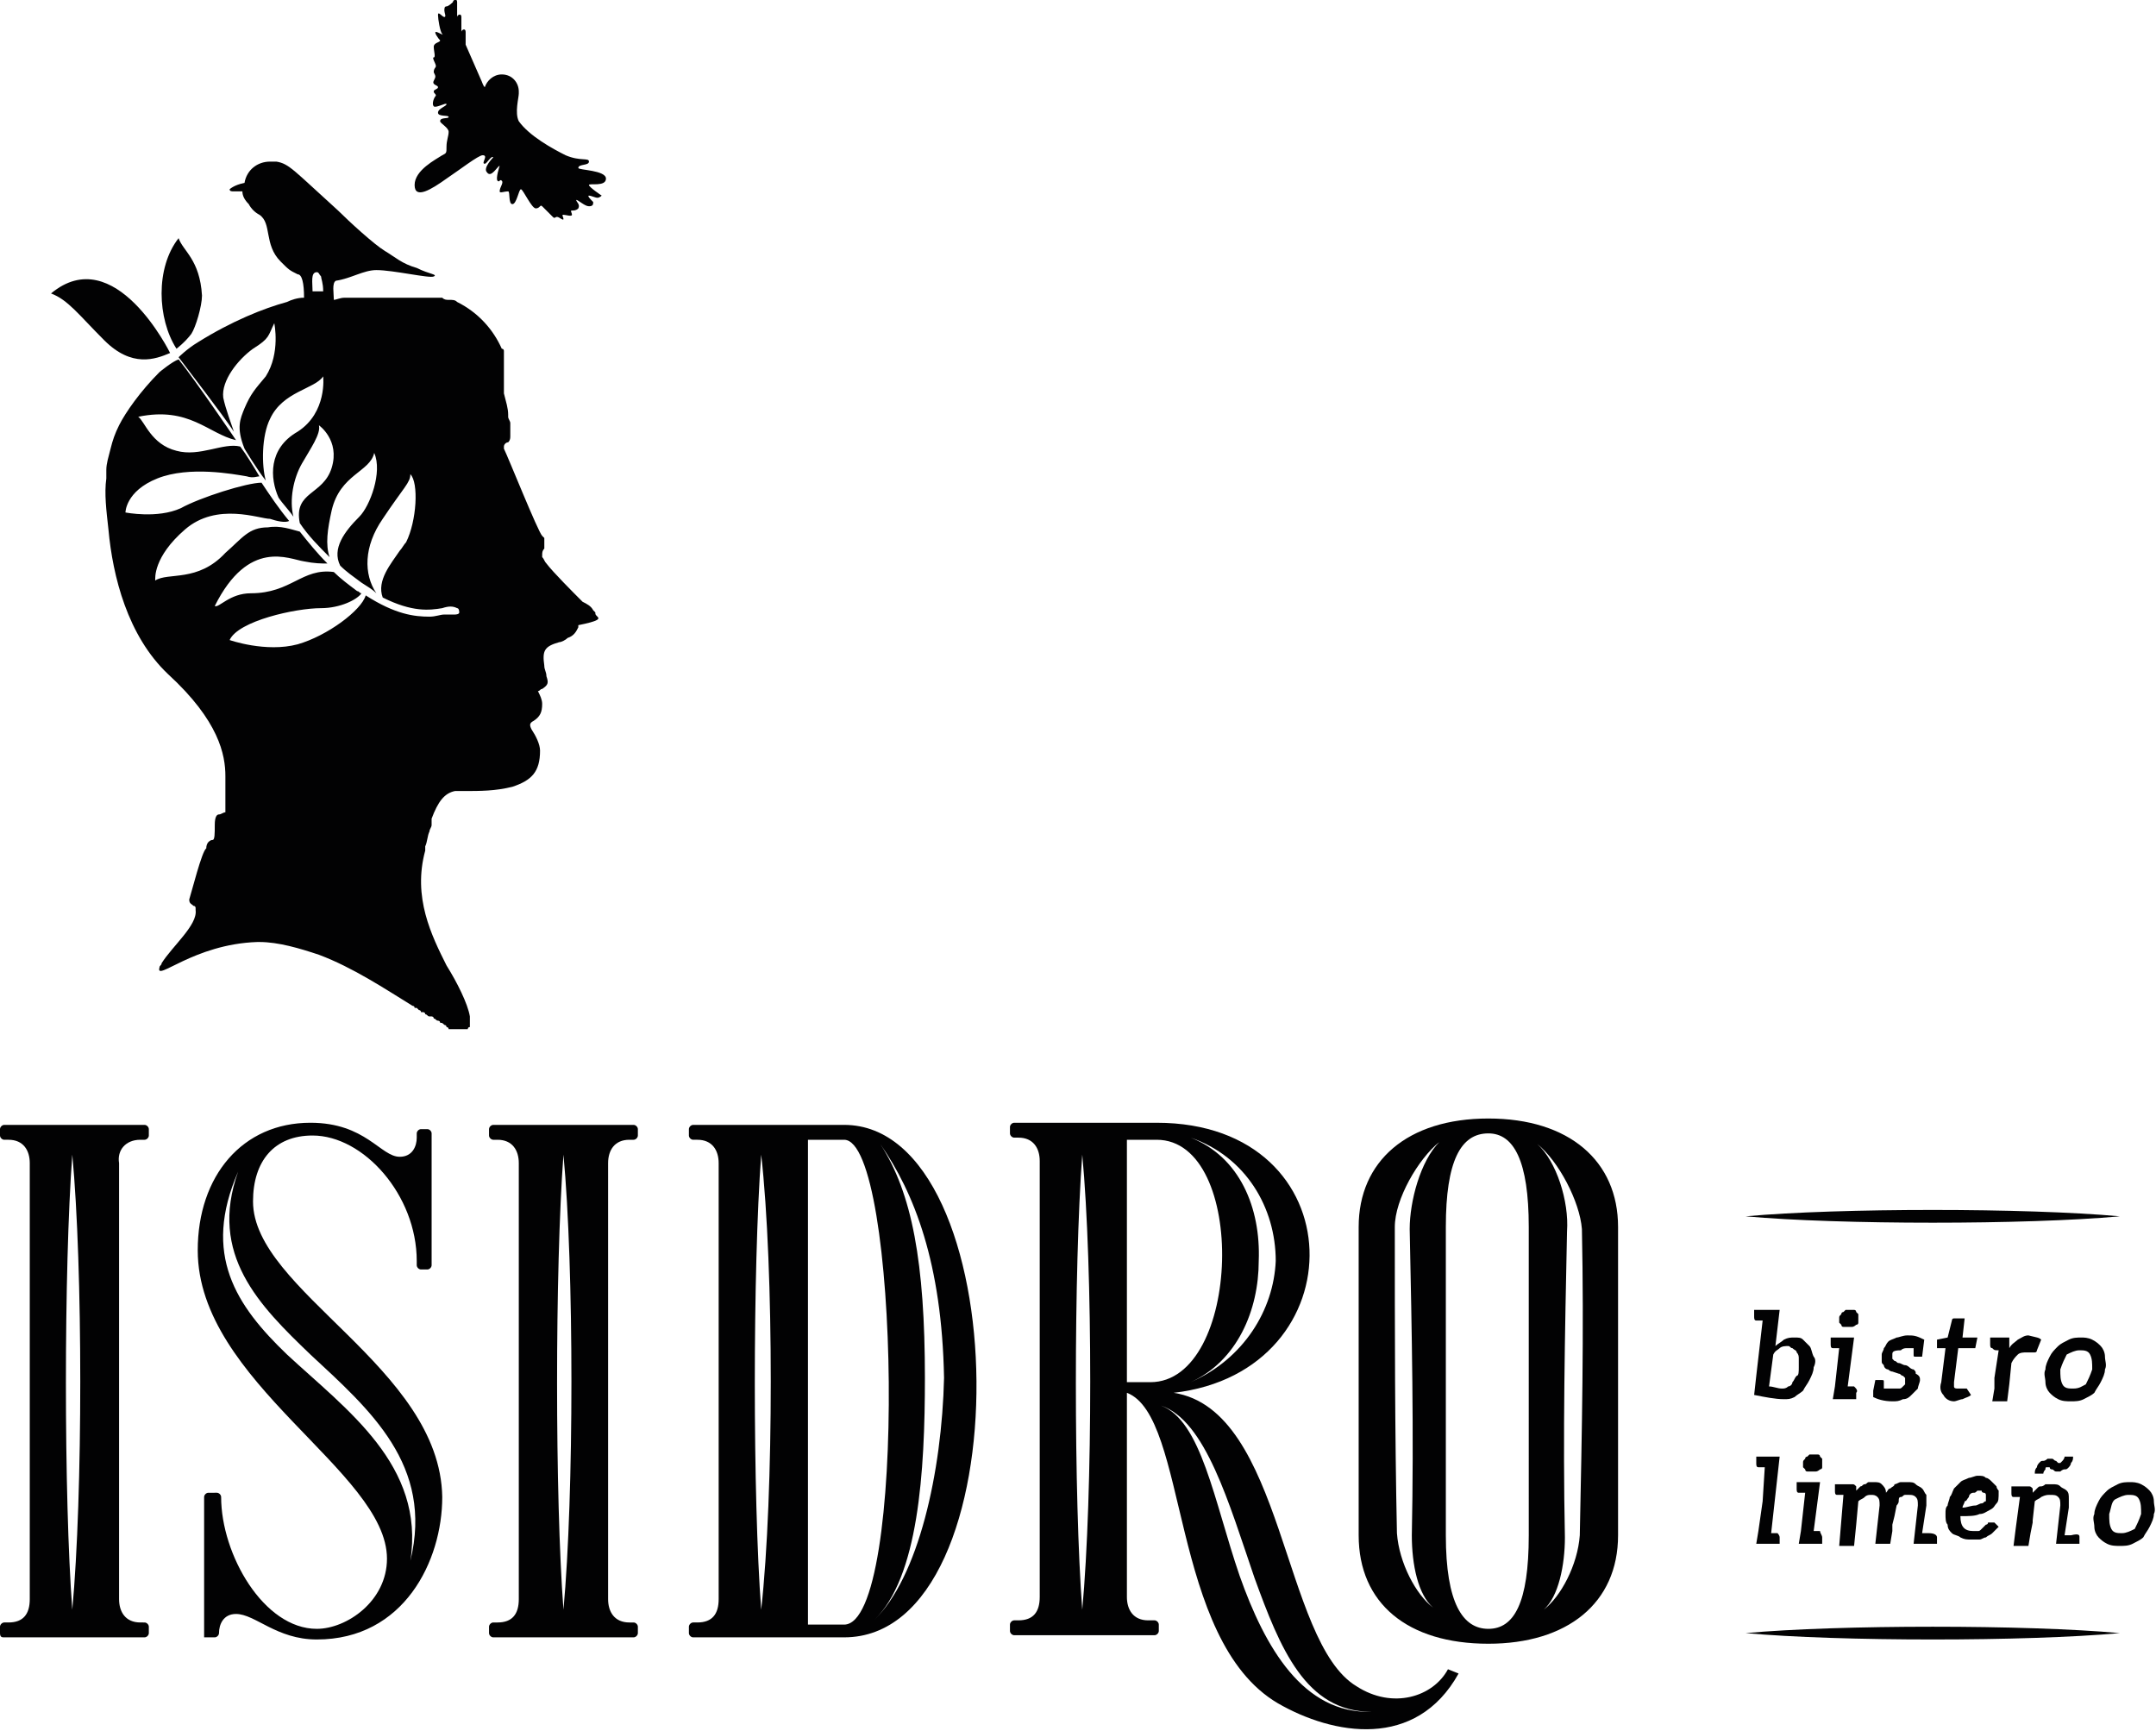
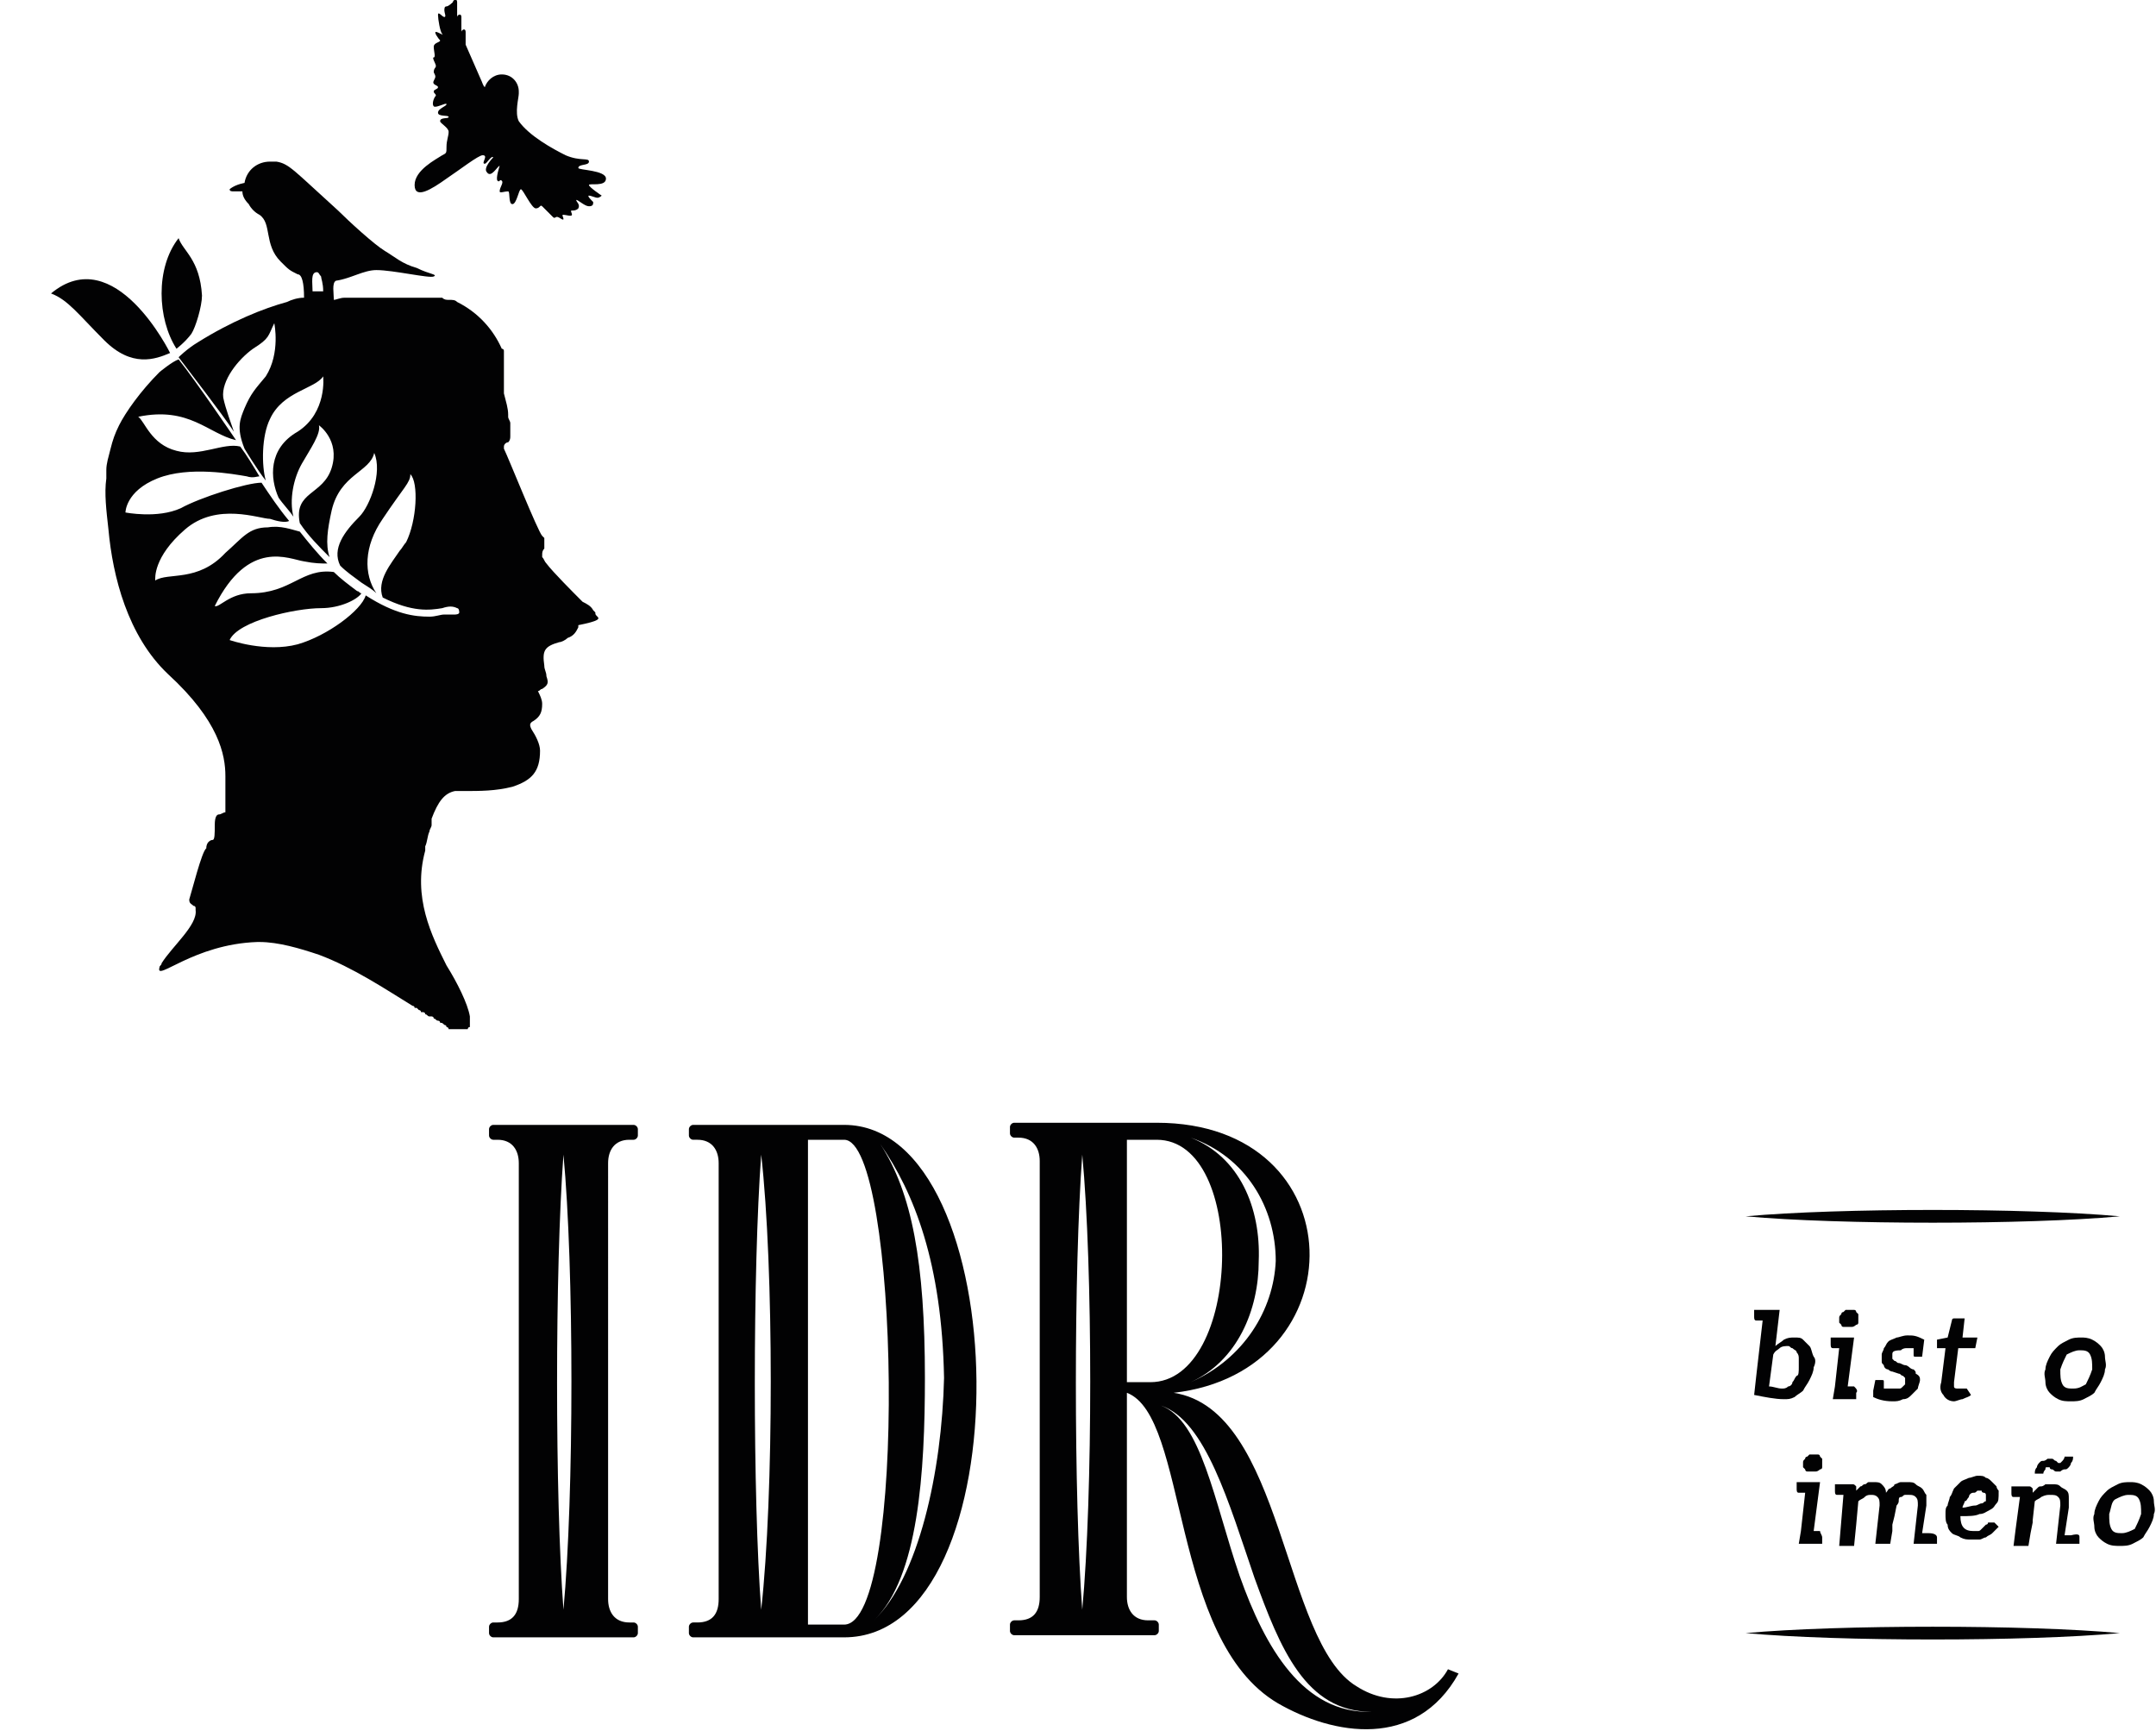
<svg xmlns="http://www.w3.org/2000/svg" version="1.1" id="Capa_1" x="0px" y="0px" viewBox="0 0 101.4 81.4" style="enable-background:new 0 0 101.4 81.4;" xml:space="preserve">
  <style type="text/css">
	.st0{fill:#020203;}
</style>
  <g>
-     <path class="st0" d="M6.6,53.6h0.2c0.1,0,0.2-0.1,0.2-0.2v-0.3c0-0.1-0.1-0.2-0.2-0.2H0.2C0.1,52.9,0,53,0,53.1v0.3   c0,0.1,0.1,0.2,0.2,0.2h0.2c0.7,0,1,0.5,1,1.1v20.5c0,0.7-0.3,1.1-1,1.1H0.2c-0.1,0-0.2,0.1-0.2,0.2v0.3C0,77,0.1,77,0.2,77h6.6   c0.1,0,0.2-0.1,0.2-0.2v-0.3c0-0.1-0.1-0.2-0.2-0.2H6.6c-0.7,0-1-0.5-1-1.1V54.7C5.5,54.1,5.9,53.6,6.6,53.6z M3.4,75.7   c-0.4-5.3-0.4-16,0-21.4C3.9,59.6,3.9,70.3,3.4,75.7z" />
-     <path class="st0" d="M11.9,56.5c0-1.9,1-3.1,2.8-3.1c2.4,0,4.9,2.8,4.9,5.9v0.2c0,0.1,0.1,0.2,0.2,0.2h0.3c0.1,0,0.2-0.1,0.2-0.2   v-6.2c0-0.1-0.1-0.2-0.2-0.2h-0.3c-0.1,0-0.2,0.1-0.2,0.2v0.2c0,0.4-0.2,0.9-0.8,0.9c-0.9,0-1.6-1.6-4.2-1.6c-3.2,0-5.3,2.5-5.3,6   c0,6.2,8.9,10.4,8.9,14.5c0,2-1.9,3.3-3.3,3.3c-2.5,0-4.5-3.5-4.5-6.2c0-0.1-0.1-0.2-0.2-0.2H9.8c-0.1,0-0.2,0.1-0.2,0.2v6.6   C9.6,77,9.7,77,9.8,77h0.3c0.1,0,0.2-0.1,0.2-0.2c0-0.4,0.2-0.9,0.8-0.9c0.9,0,1.9,1.2,3.8,1.2c4.1,0,5.9-3.7,5.9-6.7   C20.7,64.3,11.9,60.7,11.9,56.5z M13.5,63.7c-2.4-2.3-4-4.7-2.3-8.6c-1.4,3.9,1,6.3,3.4,8.6c2.8,2.6,5.8,5.2,4.7,9.7   C20,68.9,16.3,66.3,13.5,63.7z" />
    <path class="st0" d="M29.6,53.6h0.2c0.1,0,0.2-0.1,0.2-0.2v-0.3c0-0.1-0.1-0.2-0.2-0.2h-6.6c-0.1,0-0.2,0.1-0.2,0.2v0.3   c0,0.1,0.1,0.2,0.2,0.2h0.2c0.7,0,1,0.5,1,1.1v20.5c0,0.7-0.3,1.1-1,1.1h-0.2c-0.1,0-0.2,0.1-0.2,0.2v0.3c0,0.1,0.1,0.2,0.2,0.2   h6.6c0.1,0,0.2-0.1,0.2-0.2v-0.3c0-0.1-0.1-0.2-0.2-0.2h-0.2c-0.7,0-1-0.5-1-1.1V54.7C28.6,54.1,28.9,53.6,29.6,53.6z M26.5,75.7   c-0.4-5.3-0.4-16,0-21.4C27,59.6,27,70.3,26.5,75.7z" />
    <path class="st0" d="M39.7,52.9h-7.1c-0.1,0-0.2,0.1-0.2,0.2v0.3c0,0.1,0.1,0.2,0.2,0.2h0.2c0.7,0,1,0.5,1,1.1v20.5   c0,0.7-0.3,1.1-1,1.1h-0.2c-0.1,0-0.2,0.1-0.2,0.2v0.3c0,0.1,0.1,0.2,0.2,0.2h7.1C48.2,77,47.8,52.9,39.7,52.9z M35.8,75.7   c-0.4-5.3-0.4-16,0-21.4C36.4,59.6,36.4,70.3,35.8,75.7z M39.7,76.4H38V53.6h1.7C42.3,53.6,42.7,76.4,39.7,76.4z M41.1,76.2   c2.1-2,2.4-7,2.4-11.4c0-5.4-0.6-8.7-2.1-11c1.6,2.3,2.9,5.6,3,11C44.3,69.2,43.2,74.2,41.1,76.2z" />
    <path class="st0" d="M68.1,78.5c-0.7,1.3-2.6,1.9-4.3,0.8c-3.5-2.1-3.4-13-8.6-13.8c8.7-1,8.6-12.7-0.8-12.7h-6.7   c-0.1,0-0.2,0.1-0.2,0.2v0.3c0,0.1,0.1,0.2,0.2,0.2h0.2c0.7,0,1,0.5,1,1.1v20.5c0,0.7-0.3,1.1-1,1.1h-0.2c-0.1,0-0.2,0.1-0.2,0.2   v0.3c0,0.1,0.1,0.2,0.2,0.2h6.6c0.1,0,0.2-0.1,0.2-0.2v-0.3c0-0.1-0.1-0.2-0.2-0.2H54c-0.7,0-1-0.5-1-1.1v-9.6h0   c2.9,1.1,2,11.6,7.1,14.6c2.6,1.5,6.5,2.2,8.5-1.4L68.1,78.5z M50.9,75.7c-0.4-5.3-0.4-16,0-21.4C51.4,59.6,51.4,70.3,50.9,75.7z    M60,59.3c-0.1,2.3-1.5,4.6-4,5.7c2.2-1,3.2-3.4,3.2-5.7c0.1-2.5-0.9-4.9-3.2-5.8C58.6,54.4,60,56.8,60,59.3z M53,64.9V53.6h1.4   c4.3,0,4,11.4-0.3,11.4H53z M58.3,74.1c-1.2-3.5-1.8-7.3-3.7-8c2.1,0.7,3.2,4.6,4.4,8.1c1.2,3.3,2.4,6.3,5.5,6.3   C61.3,80.6,59.5,77.5,58.3,74.1z" />
-     <path class="st0" d="M70,52.6c-3.8,0-6.1,2-6.1,5.1v14.5c0,3.2,2.3,5.1,6.1,5.1c3.7,0,6.1-1.9,6.1-5.1V57.7   C76.1,54.6,73.8,52.6,70,52.6z M66.3,57.8c0.1,4.8,0.2,9.6,0.1,14.4c0,1.4,0.3,2.8,1,3.4c-0.8-0.6-1.6-2.1-1.7-3.5   c-0.1-4.8-0.1-9.6-0.1-14.4c0-1.3,1.1-3.2,2.1-4C66.8,54.6,66.3,56.5,66.3,57.8z M71.9,72.2c0,3.2-0.7,4.4-1.9,4.4   c-1.2,0-2-1.2-2-4.4V57.7c0-3.1,0.7-4.4,2-4.4c1.2,0,1.9,1.3,1.9,4.4V72.2z M72.3,53.8c1,0.8,2,2.7,2.1,4c0.1,4.8,0,9.6-0.1,14.4   c-0.1,1.4-0.9,2.9-1.7,3.5c0.7-0.6,1-2.1,1-3.4c-0.1-4.8,0-9.6,0.1-14.4C73.8,56.5,73.2,54.6,72.3,53.8z" />
    <g>
      <g>
        <path class="st0" d="M85.3,64.3c0,0.2-0.1,0.4-0.2,0.6c-0.1,0.2-0.2,0.3-0.3,0.5c-0.1,0.1-0.3,0.2-0.4,0.3     c-0.2,0.1-0.3,0.1-0.5,0.1c-0.4,0-0.9-0.1-1.4-0.2l0.1-0.9l0.3-2.6c-0.1,0-0.1,0-0.2,0c0,0-0.1,0-0.1,0s0,0,0,0     c-0.1,0-0.1-0.1-0.1-0.2l0-0.3H83h0.7l-0.2,1.7c0.1-0.1,0.3-0.2,0.4-0.3c0.2-0.1,0.3-0.1,0.5-0.1c0.2,0,0.3,0,0.4,0.1     c0.1,0.1,0.2,0.2,0.3,0.3c0.1,0.1,0.1,0.3,0.2,0.5C85.4,63.9,85.4,64.1,85.3,64.3z M84.6,64.3c0-0.2,0-0.3,0-0.4     c0-0.1,0-0.2-0.1-0.3c0-0.1-0.1-0.1-0.2-0.2c-0.1,0-0.1-0.1-0.2-0.1c-0.1,0-0.3,0-0.4,0.1c-0.1,0.1-0.2,0.1-0.3,0.3l-0.2,1.5     c0.2,0,0.4,0.1,0.6,0.1c0.1,0,0.2,0,0.3-0.1c0.1,0,0.2-0.1,0.2-0.2c0.1-0.1,0.1-0.2,0.2-0.3C84.6,64.7,84.6,64.5,84.6,64.3z" />
        <path class="st0" d="M87.3,65.5l0,0.3h-0.4h-0.7l0.1-0.6l0.2-1.8c-0.1,0-0.1,0-0.2,0c0,0-0.1,0-0.1,0c0,0,0,0,0,0     c-0.1,0-0.1-0.1-0.1-0.2l0-0.3h0.4h0.7l-0.3,2.3c0.1,0,0.1,0,0.2,0c0,0,0.1,0,0.1,0c0,0,0,0,0,0C87.3,65.3,87.4,65.4,87.3,65.5z      M87.4,62.2c0,0.1-0.1,0.1-0.1,0.1c0,0-0.1,0.1-0.2,0.1s-0.1,0-0.2,0c-0.1,0-0.1,0-0.2,0s-0.1-0.1-0.1-0.1c0,0-0.1-0.1-0.1-0.1     c0-0.1,0-0.1,0-0.2c0-0.1,0-0.1,0.1-0.2c0-0.1,0.1-0.1,0.1-0.1c0,0,0.1-0.1,0.1-0.1c0.1,0,0.1,0,0.2,0c0.1,0,0.1,0,0.2,0     c0.1,0,0.1,0.1,0.1,0.1c0,0,0.1,0.1,0.1,0.1c0,0.1,0,0.1,0,0.2C87.4,62.1,87.4,62.2,87.4,62.2z" />
        <path class="st0" d="M90.3,64.9c0,0.1-0.1,0.3-0.1,0.4c-0.1,0.1-0.2,0.2-0.3,0.3c-0.1,0.1-0.2,0.2-0.4,0.2     c-0.2,0.1-0.3,0.1-0.5,0.1c-0.4,0-0.7-0.1-0.9-0.2l0-0.3l0.1-0.5h0h0.1h0.2c0.1,0,0.1,0,0.1,0.1c0,0,0,0.1,0,0.3     c0.1,0,0.3,0,0.5,0c0.1,0,0.2,0,0.2,0c0.1,0,0.1,0,0.2-0.1c0,0,0.1-0.1,0.1-0.1c0,0,0-0.1,0-0.1c0-0.1,0-0.1,0-0.2     c0,0-0.1-0.1-0.1-0.1c-0.1,0-0.1-0.1-0.2-0.1l-0.3-0.1c-0.1,0-0.2-0.1-0.2-0.1c-0.1,0-0.2-0.1-0.2-0.2c-0.1-0.1-0.1-0.1-0.1-0.2     c0-0.1,0-0.2,0-0.3c0-0.1,0.1-0.2,0.1-0.3c0.1-0.1,0.1-0.2,0.2-0.3c0.1-0.1,0.2-0.1,0.4-0.2c0.1,0,0.3-0.1,0.5-0.1     c0.3,0,0.4,0,0.8,0.2l-0.1,0.8h0h-0.1h-0.2c-0.1,0-0.1,0-0.1-0.1c0,0,0-0.1,0-0.3c-0.1,0-0.2,0-0.3,0c-0.1,0-0.2,0-0.3,0.1     C89,63.5,89,63.6,89,63.7c0,0.1,0,0.1,0,0.2c0,0,0.1,0.1,0.1,0.1c0.1,0,0.1,0.1,0.2,0.1s0.2,0.1,0.3,0.1c0.1,0,0.2,0.1,0.2,0.1     s0.1,0.1,0.2,0.1c0.1,0.1,0.1,0.1,0.1,0.2C90.3,64.7,90.3,64.8,90.3,64.9z" />
        <path class="st0" d="M91.4,65.6c-0.1-0.1-0.2-0.3-0.1-0.6l0.2-1.6h-0.3c0,0-0.1,0-0.1,0c0,0,0-0.1,0-0.1l0-0.3l0.5-0.1l0.2-0.8     c0,0,0-0.1,0.1-0.1c0,0,0.1,0,0.1,0h0.4l-0.1,0.9H93l-0.1,0.5h-0.8L91.9,65c0,0.1,0,0.2,0,0.2c0,0.1,0.1,0.1,0.2,0.1     c0,0,0.1,0,0.1,0c0,0,0.1,0,0.1,0c0,0,0,0,0.1,0c0,0,0,0,0.1,0c0,0,0,0,0,0c0,0,0,0,0,0l0.2,0.3c-0.1,0.1-0.2,0.1-0.4,0.2     c-0.1,0-0.3,0.1-0.4,0.1C91.7,65.9,91.5,65.8,91.4,65.6z" />
-         <path class="st0" d="M96,63l-0.2,0.5c0,0,0,0.1-0.1,0.1c0,0,0,0-0.1,0c0,0-0.1,0-0.1,0c0,0-0.1,0-0.2,0c-0.1,0-0.3,0-0.4,0.1     c-0.1,0.1-0.2,0.2-0.3,0.4l-0.1,1l-0.1,0.8h-0.7l0.1-0.6l0-0.3l0-0.2l0.2-1.3c-0.2,0-0.2,0-0.3-0.1c-0.1,0-0.1-0.1-0.1-0.2l0-0.3     h0.4h0.4c0.1,0,0.1,0,0.1,0c0,0,0,0.1,0,0.1v0.4c0.1-0.2,0.3-0.3,0.4-0.4c0.2-0.1,0.3-0.2,0.5-0.2C95.8,62.9,95.9,62.9,96,63z" />
        <path class="st0" d="M98.4,63c0.2,0.1,0.3,0.2,0.4,0.3c0.1,0.1,0.2,0.3,0.2,0.5c0,0.2,0.1,0.4,0,0.6c0,0.2-0.1,0.4-0.2,0.6     c-0.1,0.2-0.2,0.3-0.3,0.5c-0.1,0.1-0.3,0.2-0.5,0.3c-0.2,0.1-0.4,0.1-0.6,0.1s-0.4,0-0.6-0.1s-0.3-0.2-0.4-0.3     c-0.1-0.1-0.2-0.3-0.2-0.5c0-0.2-0.1-0.4,0-0.6c0-0.2,0.1-0.4,0.2-0.6c0.1-0.2,0.2-0.3,0.4-0.5c0.1-0.1,0.3-0.2,0.5-0.3     c0.2-0.1,0.4-0.1,0.6-0.1C98,62.9,98.2,62.9,98.4,63z M98.1,65.1c0.1-0.2,0.2-0.4,0.3-0.7c0-0.3,0-0.5-0.1-0.7     c-0.1-0.2-0.3-0.2-0.5-0.2c-0.2,0-0.4,0.1-0.6,0.2c-0.1,0.2-0.2,0.4-0.3,0.7c0,0.3,0,0.5,0.1,0.7c0.1,0.2,0.3,0.2,0.5,0.2     C97.8,65.3,97.9,65.2,98.1,65.1z" />
-         <path class="st0" d="M83.7,72.3l0,0.3h-0.4h-0.7h0l0.1-0.6l0.1-0.7l0.1-0.7L83,69c-0.1,0-0.1,0-0.2,0c0,0-0.1,0-0.1,0     c0,0,0,0,0,0c-0.1,0-0.1-0.1-0.1-0.2l0-0.3H83h0.7l-0.4,3.6c0.1,0,0.1,0,0.2,0c0,0,0.1,0,0.1,0c0,0,0,0,0,0     C83.6,72.1,83.7,72.2,83.7,72.3z" />
        <path class="st0" d="M85.7,72.3l0,0.3h-0.4h-0.7l0.1-0.6l0.2-1.8c-0.1,0-0.1,0-0.2,0s-0.1,0-0.1,0c0,0,0,0,0,0     c-0.1,0-0.1-0.1-0.1-0.2l0-0.3h0.4h0.7l-0.3,2.3c0.1,0,0.1,0,0.2,0c0,0,0.1,0,0.1,0c0,0,0,0,0,0C85.6,72.1,85.7,72.2,85.7,72.3z      M85.7,69c0,0.1-0.1,0.1-0.1,0.1s-0.1,0.1-0.2,0.1c-0.1,0-0.1,0-0.2,0s-0.1,0-0.2,0c-0.1,0-0.1-0.1-0.1-0.1c0,0-0.1-0.1-0.1-0.1     c0-0.1,0-0.1,0-0.2c0-0.1,0-0.1,0.1-0.2c0-0.1,0.1-0.1,0.1-0.1c0,0,0.1-0.1,0.1-0.1c0.1,0,0.1,0,0.2,0c0.1,0,0.1,0,0.2,0     c0.1,0,0.1,0.1,0.1,0.1c0,0,0.1,0.1,0.1,0.1c0,0.1,0,0.1,0,0.2C85.7,68.9,85.7,69,85.7,69z" />
        <path class="st0" d="M91.1,72.3l0,0.3h-0.4h-0.7l0.2-1.8c0-0.2,0-0.3-0.1-0.4c-0.1-0.1-0.2-0.1-0.3-0.1c-0.1,0-0.1,0-0.2,0     c-0.1,0-0.1,0.1-0.2,0.1c-0.1,0-0.1,0.1-0.1,0.2c0,0.1-0.1,0.2-0.1,0.2l-0.1,0.5L89,71.7l0,0.3l-0.1,0.6h-0.7l0.2-1.8     c0-0.2,0-0.3-0.1-0.4c-0.1-0.1-0.2-0.1-0.3-0.1c-0.1,0-0.2,0-0.3,0.1c-0.1,0.1-0.2,0.1-0.3,0.2l-0.1,1.1l-0.1,1h-0.7l0.1-1.2     l0.1-1.2c-0.1,0-0.1,0-0.2,0c0,0-0.1,0-0.1,0c0,0,0,0,0,0c-0.1,0-0.1-0.1-0.1-0.2l0-0.3h0.4h0.4c0.1,0,0.1,0,0.2,0.1l0,0.2     c0.1-0.1,0.1-0.1,0.2-0.2c0.1,0,0.1-0.1,0.2-0.1c0.1,0,0.1-0.1,0.2-0.1c0.1,0,0.2,0,0.2,0c0.2,0,0.3,0,0.4,0.1     c0.1,0.1,0.2,0.2,0.2,0.4c0.1-0.1,0.1-0.2,0.2-0.2c0.1-0.1,0.2-0.1,0.2-0.2c0.1,0,0.2-0.1,0.3-0.1c0.1,0,0.2,0,0.3,0     c0.2,0,0.3,0,0.4,0.1c0.1,0.1,0.2,0.1,0.3,0.2c0.1,0.1,0.1,0.2,0.2,0.3c0,0.1,0,0.3,0,0.5l-0.2,1.3c0.1,0,0.1,0,0.2,0     c0,0,0.1,0,0.1,0c0,0,0,0,0,0C91,72.1,91.1,72.2,91.1,72.3z" />
        <path class="st0" d="M93.9,70.7c-0.1,0.1-0.1,0.2-0.3,0.3s-0.3,0.2-0.5,0.2c-0.2,0.1-0.5,0.1-0.9,0.1v0c0,0.5,0.2,0.7,0.6,0.7     c0.1,0,0.2,0,0.2,0c0.1,0,0.1,0,0.2-0.1c0,0,0.1-0.1,0.1-0.1c0,0,0.1-0.1,0.1-0.1c0,0,0.1,0,0.1-0.1c0,0,0.1,0,0.1,0     c0,0,0,0,0.1,0c0,0,0,0,0.1,0l0.2,0.2c-0.1,0.1-0.2,0.2-0.3,0.3c-0.1,0.1-0.2,0.1-0.3,0.2c-0.1,0-0.2,0.1-0.3,0.1     c-0.1,0-0.2,0-0.4,0c-0.2,0-0.3,0-0.5-0.1c-0.1-0.1-0.3-0.1-0.4-0.2c-0.1-0.1-0.2-0.2-0.2-0.4c-0.1-0.1-0.1-0.3-0.1-0.5     c0-0.2,0-0.3,0.1-0.4c0-0.1,0.1-0.3,0.1-0.4c0.1-0.1,0.1-0.2,0.2-0.4c0.1-0.1,0.2-0.2,0.3-0.3c0.1-0.1,0.2-0.1,0.4-0.2     c0.1,0,0.3-0.1,0.4-0.1c0.2,0,0.3,0,0.4,0.1c0.1,0,0.2,0.1,0.3,0.2c0.1,0.1,0.1,0.1,0.2,0.2c0,0.1,0.1,0.2,0.1,0.2     C94,70.5,94,70.6,93.9,70.7z M92.8,70.2c-0.1,0-0.2,0.1-0.2,0.2c-0.1,0.1-0.1,0.2-0.2,0.2c0,0.1-0.1,0.2-0.1,0.3     c0.2,0,0.4-0.1,0.6-0.1c0.1,0,0.2-0.1,0.3-0.1s0.1-0.1,0.2-0.1c0-0.1,0-0.1,0-0.2c0,0,0-0.1,0-0.1c0,0,0-0.1-0.1-0.1     c0,0-0.1,0-0.1-0.1c0,0-0.1,0-0.2,0C92.9,70.2,92.9,70.2,92.8,70.2z" />
        <path class="st0" d="M97.8,72.3l0,0.3h-0.4h-0.7l0.2-1.8c0-0.2,0-0.3-0.1-0.4c-0.1-0.1-0.2-0.1-0.4-0.1c-0.1,0-0.2,0-0.4,0.1     c-0.1,0.1-0.2,0.1-0.3,0.2l-0.1,0.9l0,0.1l-0.1,0.5l-0.1,0.6h-0.7l0.1-0.8l0.2-1.5c-0.1,0-0.1,0-0.2,0c0,0-0.1,0-0.1,0     c0,0,0,0,0,0c-0.1,0-0.1-0.1-0.1-0.2l0-0.3h0.4h0.4c0.1,0,0.1,0,0.2,0.1l0,0.2c0.1-0.1,0.1-0.1,0.2-0.2c0.1-0.1,0.1-0.1,0.2-0.1     c0.1,0,0.2-0.1,0.2-0.1c0.1,0,0.2,0,0.3,0c0.2,0,0.3,0,0.4,0.1c0.1,0.1,0.2,0.1,0.3,0.2c0.1,0.1,0.1,0.2,0.1,0.4     c0,0.1,0,0.3,0,0.4l-0.2,1.3c0.1,0,0.1,0,0.2,0c0,0,0.1,0,0.1,0c0,0,0,0,0,0C97.8,72.1,97.8,72.2,97.8,72.3z M97,68.7     c0,0,0.1-0.1,0.1-0.2h0.4c0,0.1,0,0.2-0.1,0.3c0,0.1-0.1,0.2-0.1,0.2c-0.1,0.1-0.1,0.1-0.2,0.1c-0.1,0-0.2,0.1-0.2,0.1     c-0.1,0-0.1,0-0.2,0c-0.1,0-0.1-0.1-0.2-0.1s-0.1-0.1-0.1-0.1c0,0-0.1,0-0.1,0c-0.1,0-0.1,0-0.1,0.1c0,0-0.1,0.1-0.1,0.2h-0.4     c0-0.1,0-0.2,0.1-0.3c0-0.1,0.1-0.2,0.1-0.2c0.1-0.1,0.1-0.1,0.2-0.1s0.2-0.1,0.2-0.1c0.1,0,0.1,0,0.2,0c0.1,0,0.1,0.1,0.2,0.1     c0,0,0.1,0.1,0.1,0.1c0,0,0.1,0,0.1,0C96.9,68.8,96.9,68.8,97,68.7z" />
        <path class="st0" d="M100.7,69.8c0.2,0.1,0.3,0.2,0.4,0.3c0.1,0.1,0.2,0.3,0.2,0.5c0,0.2,0.1,0.4,0,0.6c0,0.2-0.1,0.4-0.2,0.6     s-0.2,0.3-0.3,0.5c-0.1,0.1-0.3,0.2-0.5,0.3c-0.2,0.1-0.4,0.1-0.6,0.1s-0.4,0-0.6-0.1c-0.2-0.1-0.3-0.2-0.4-0.3     c-0.1-0.1-0.2-0.3-0.2-0.5c0-0.2-0.1-0.4,0-0.6c0-0.2,0.1-0.4,0.2-0.6c0.1-0.2,0.2-0.3,0.4-0.5c0.1-0.1,0.3-0.2,0.5-0.3     c0.2-0.1,0.4-0.1,0.6-0.1C100.3,69.7,100.5,69.7,100.7,69.8z M100.4,71.9c0.1-0.2,0.2-0.4,0.3-0.7c0-0.3,0-0.5-0.1-0.7     c-0.1-0.2-0.3-0.2-0.5-0.2c-0.2,0-0.4,0.1-0.6,0.2s-0.2,0.4-0.3,0.7c0,0.3,0,0.5,0.1,0.7c0.1,0.2,0.3,0.2,0.5,0.2     S100.2,72,100.4,71.9z" />
      </g>
    </g>
    <path class="st0" d="M99.7,57.2c-4.4,0.4-13.2,0.4-17.6,0C86.5,56.8,95.3,56.8,99.7,57.2z" />
    <path class="st0" d="M99.7,76.8c-4.4,0.4-13.2,0.4-17.6,0C86.5,76.4,95.3,76.4,99.7,76.8z" />
    <path class="st0" d="M19.5,8.7c0-0.7,1-1.2,1.3-1.4C21,7.2,21,7.2,21,6.9c0-0.3,0.1-0.5,0.1-0.7c0-0.2-0.4-0.4-0.4-0.5   c0-0.2,0.4-0.1,0.4-0.2c0-0.1-0.5,0-0.5-0.2C20.6,5.1,21,5,21,4.9c0-0.1-0.5,0.2-0.6,0.1c-0.1-0.1,0-0.4,0.1-0.5   c0-0.1-0.1-0.1-0.1-0.2c0-0.1,0.2-0.1,0.2-0.2c0-0.1-0.3-0.1-0.2-0.3c0.1-0.2,0.1-0.2,0-0.4c0-0.2,0.1-0.2,0.1-0.3   c0-0.1-0.2-0.4-0.1-0.4c0.1,0,0-0.3,0-0.5c0-0.2,0.3-0.2,0.3-0.3c-0.1-0.1-0.3-0.4-0.2-0.4c0.1,0,0.4,0.2,0.3,0.1   c-0.1-0.1-0.2-0.7-0.2-0.9c0-0.2,0.2,0.1,0.3,0.1c0.1,0,0-0.2,0-0.3c0-0.1,0-0.2,0.1-0.2c0.1,0,0.3-0.2,0.3-0.2   c0-0.1,0.2-0.2,0.2,0c0,0.3,0,0.5,0,0.8c0,0,0-0.1,0-0.1c0-0.1,0.2-0.2,0.2,0c0,0.2,0,0.5,0,0.7c0,0,0,0,0,0c0-0.1,0.2-0.2,0.2,0   c0,0.2,0,0.4,0,0.6l0.7,1.6c0,0,0,0,0,0c0,0,0,0,0,0c0.1,0.2,0.1,0.3,0.2,0.4c0.1-0.3,0.4-0.6,0.8-0.6c0.5,0,0.8,0.4,0.8,0.8v0.1   c0,0.2-0.2,0.9,0,1.3c0.5,0.7,1.6,1.3,2.2,1.6c0.7,0.3,1.1,0.1,1.1,0.3c0,0.2-0.5,0.1-0.5,0.3c0,0.1,1.3,0.1,1.3,0.5   c0,0.4-0.8,0.2-0.8,0.3c0,0.1,0.6,0.5,0.6,0.5c0,0-0.1,0.1-0.2,0.1c-0.1,0-0.3-0.1-0.4-0.1c-0.1,0,0.1,0.2,0.2,0.3   c0,0.1,0,0.2-0.2,0.2c-0.2,0-0.5-0.3-0.6-0.3c0,0.1,0.2,0.2,0.1,0.4c-0.1,0.1-0.2,0.1-0.3,0.1c-0.1,0,0,0.1,0,0.2   c0,0.1-0.3,0-0.4,0c-0.1,0,0,0.1,0,0.2c0,0.1-0.2-0.1-0.3-0.1c-0.1,0-0.1,0.1-0.2,0c-0.1-0.1-0.4-0.4-0.5-0.5   c-0.1-0.1-0.1,0.1-0.3,0.1c-0.2,0-0.6-0.9-0.7-0.9c-0.1,0-0.2,0.7-0.4,0.7c-0.2,0-0.1-0.6-0.2-0.6C23.7,9,23.5,9.1,23.5,9   c0-0.2,0.2-0.4,0.1-0.5c-0.1-0.1-0.1,0.1-0.2,0c-0.1-0.1,0.1-0.7,0.1-0.7c-0.1,0-0.4,0.6-0.6,0.3c-0.2-0.2,0.3-0.7,0.3-0.7   c-0.1-0.1-0.3,0.3-0.4,0.3c-0.2,0,0.2-0.4-0.1-0.4c-0.2,0-1.1,0.7-1.7,1.1C20.3,8.9,19.5,9.4,19.5,8.7z" />
    <path class="st0" d="M8.3,16.4c-0.9-1.4-1-3.8,0.1-5.2c0.2,0.6,1,1,1.1,2.7c0,0.5-0.3,1.5-0.5,1.8C8.7,16.1,8.3,16.4,8.3,16.4z" />
    <path class="st0" d="M4.9,16c-1.2-1.2-1.7-1.9-2.5-2.2C5.4,11.3,8,16.6,8,16.6C7.3,16.9,6.2,17.3,4.9,16z" />
    <path class="st0" d="M28.1,29C28.1,28.9,28.1,28.9,28.1,29L28.1,29c-0.1-0.1-0.1-0.1-0.1-0.2l0,0c0,0,0,0-0.1-0.1l0,0   c-0.1-0.2-0.3-0.3-0.5-0.4c0,0,0,0-0.1-0.1c-0.3-0.3-1.3-1.3-1.6-1.7c-0.1-0.1-0.1-0.2-0.2-0.3v0c0,0,0,0,0,0c0,0,0,0,0,0   c0,0,0,0,0,0c0,0,0,0,0,0c0,0,0,0,0,0c0,0,0,0,0,0c0,0,0,0,0,0c0,0,0,0,0,0c0,0,0,0,0,0l0,0c0,0,0,0,0,0c0,0,0,0,0,0c0,0,0,0,0,0   c0,0,0,0,0,0v-0.1c0-0.1,0-0.2,0.1-0.3c0,0,0-0.1,0-0.1c0,0,0,0,0,0c0,0,0-0.1,0-0.1c0,0,0,0,0,0c0-0.1,0-0.1,0-0.1v0   c0,0,0,0,0-0.1l0,0c0,0,0-0.1,0-0.1c0,0-0.1-0.1-0.1-0.1c-0.2-0.2-1.6-3.7-1.8-4.1c0,0,0,0,0-0.1c0,0,0,0,0,0c0,0,0,0,0,0   c0,0,0,0,0,0v0v0l0,0v0c0-0.1,0.1-0.2,0.2-0.2h0c0,0,0,0,0,0c0,0,0,0,0,0c0,0,0,0,0,0c0,0,0,0,0,0c0,0,0,0,0,0c0,0,0,0,0,0   c0,0,0,0,0,0l0,0v0c0,0,0,0,0,0l0,0l0,0c0.1-0.1,0.1-0.2,0.1-0.3l0,0c0,0,0,0,0-0.1l0,0c0,0,0,0,0-0.1c0,0,0,0,0,0c0,0,0,0,0-0.1   c0,0,0,0,0,0c0,0,0,0,0-0.1c0,0,0,0,0,0c0,0,0,0,0,0l0,0c0,0,0,0,0,0c0,0,0,0,0,0v0c0,0,0,0,0,0c0,0,0,0,0,0c0,0,0,0,0-0.1l0,0   c0,0,0,0,0,0c0,0,0,0,0,0c0,0,0,0,0-0.1c0-0.1-0.1-0.2-0.1-0.3c0,0,0,0,0-0.1l0,0c0-0.3-0.1-0.6-0.2-1l0,0c0-0.1,0-0.1,0-0.2   c0,0,0,0,0,0c0-0.1,0-0.1,0-0.2c0,0,0,0,0,0c0-0.1,0-0.1,0-0.2c0,0,0,0,0-0.1c0,0,0-0.1,0-0.1c0,0,0,0,0-0.1c0-0.1,0-0.1,0-0.2   c0,0,0-0.1,0-0.1c0,0,0,0,0,0c0,0,0-0.1,0-0.1c0,0,0,0,0-0.1c0,0,0,0,0-0.1c0,0,0-0.1,0-0.1c0,0,0,0,0,0c0,0,0-0.1,0-0.1   c0,0,0,0,0,0c0,0,0-0.1,0-0.1c0,0,0,0,0,0c0,0,0-0.1,0-0.1c0,0,0,0,0,0c0,0,0-0.1,0-0.1l0,0c0,0,0-0.1-0.1-0.1l0,0   c-0.4-0.9-1.1-1.7-2.1-2.2c-0.1-0.1-0.2-0.1-0.4-0.1c0,0,0,0,0,0c-0.1,0-0.2,0-0.3-0.1c0,0,0,0,0,0c-0.1,0-0.2,0-0.3,0h0   c-0.1,0-0.1,0-0.2,0c0,0,0,0,0,0c-0.1,0-0.2,0-0.3,0c0,0,0,0,0,0c-0.1,0-0.2,0-0.3,0h0c-0.1,0-0.1,0-0.2,0c0,0,0,0,0,0   c-0.1,0-0.2,0-0.4,0c0,0,0,0,0,0c-0.1,0-0.2,0-0.4,0c0,0,0,0,0,0c-0.1,0-0.1,0-0.2,0c0,0,0,0,0,0c-0.1,0-0.1,0-0.2,0v0   c-0.1,0-0.1,0-0.2,0c0,0,0,0,0,0c-0.1,0-0.2,0-0.3,0c0,0,0,0,0,0c-0.1,0-0.1,0-0.2,0c0,0,0,0,0,0c-0.1,0-0.1,0-0.2,0c0,0,0,0,0,0   c-0.1,0-0.1,0-0.2,0c0,0,0,0,0,0c-0.1,0-0.2,0-0.3,0c0,0,0,0,0,0c-0.1,0-0.1,0-0.1,0c0,0,0,0,0,0c0,0-0.1,0-0.1,0c0,0,0,0,0,0   c0,0-0.1,0-0.1,0c0,0,0,0,0,0c0,0-0.1,0-0.1,0l0,0c0,0-0.1,0-0.1,0c0,0,0,0,0,0c0,0-0.1,0-0.1,0c0,0,0,0,0,0c0,0-0.1,0-0.1,0   c0,0,0,0,0,0h0c-0.2,0-0.4,0.1-0.5,0.1c0-0.3-0.1-0.8,0.1-0.9h0c0.7-0.1,1.3-0.5,1.9-0.5c0.8,0,2.5,0.4,2.7,0.3   c0.2-0.1-0.2-0.1-0.8-0.4c-0.7-0.2-1-0.5-1.5-0.8c-0.5-0.3-1.7-1.4-2.2-1.9C13.8,8,13.6,7.7,13,7.6c-0.1,0-0.2,0-0.3,0   c-0.6,0-1.1,0.4-1.2,1c-0.5,0.1-0.7,0.3-0.7,0.3c0,0.1,0.1,0.1,0.2,0.1c0,0,0.1,0,0.1,0c0.1,0,0.2,0,0.3,0c0,0.2,0.1,0.4,0.3,0.6   c0.1,0.2,0.3,0.4,0.5,0.5c0.6,0.4,0.2,1.4,1,2.2c0.4,0.4,0.4,0.4,0.8,0.6v0c0.2,0,0.3,0.4,0.3,1.1c-0.3,0-0.6,0.1-0.8,0.2v0   c-1.1,0.3-2.6,0.9-4.2,1.9c-0.5,0.3-0.9,0.7-0.9,0.7c0.6,0.8,2,2.6,2.6,3.5l0,0c-0.1-0.3-0.4-1.1-0.5-1.6c-0.1-0.8,0.7-1.8,1.4-2.3   c0.8-0.5,0.7-0.6,1-1.2c0,0,0.3,1.4-0.4,2.5c-0.5,0.6-0.7,0.8-1,1.5c-0.2,0.5-0.4,0.9,0,1.9c0,0,0.6,1,1,1.5   c-0.2-0.7-0.2-2.1,0.2-2.9c0.6-1.3,2.1-1.4,2.5-2c0,0,0.2,1.7-1.2,2.6c-1.4,0.8-1.3,2.2-0.9,3.1c0.2,0.3,0.5,0.6,0.7,0.9   c-0.2-0.8,0-1.8,0.4-2.5c0.4-0.7,0.9-1.4,0.8-1.8c0,0,1,0.7,0.6,2c-0.4,1.3-1.8,1.1-1.5,2.6c0.4,0.6,0.9,1.1,1.4,1.6   c-0.2-0.6-0.1-1.3,0.1-2.2c0.4-1.7,1.8-1.8,2-2.7c0.4,0.9-0.2,2.5-0.7,3c-0.7,0.7-1.3,1.5-0.9,2.3c0.3,0.3,0.6,0.5,1,0.8   c0.3,0.2,0.5,0.3,0.7,0.5c-0.6-0.9-0.6-2.2,0.3-3.5c1-1.5,1.3-1.7,1.3-2.1c0.4,0.4,0.3,2.2-0.2,3.2l0,0c0,0,0,0,0,0   c-0.1,0.1-0.2,0.3-0.3,0.4c-0.4,0.6-1.1,1.4-0.8,2.2c1.4,0.7,2.2,0.6,2.8,0.5c0.3-0.1,0.5-0.1,0.7,0c0.1,0,0.1,0.2,0.1,0.2   c0,0.1-0.2,0.1-0.2,0.1c-0.1,0-0.3,0-0.5,0c-0.2,0-0.4,0.1-0.7,0.1c-0.7,0-1.6-0.1-3-1c-0.2,0.7-1.8,1.9-3.2,2.3   c-1.5,0.4-3.2-0.2-3.2-0.2c0.4-0.9,3.1-1.5,4.3-1.5c0.9,0,1.7-0.4,1.9-0.7c-0.1,0-0.1-0.1-0.2-0.1c-0.4-0.3-0.8-0.6-1.1-0.9   c-1.5-0.2-2,1-3.9,1c-1,0-1.5,0.7-1.7,0.6c1.6-3.2,3.5-2.2,4.2-2.1c0.5,0.1,0.8,0.1,1.1,0.1c-0.5-0.5-0.9-1-1.3-1.5   c-0.4-0.1-0.9-0.3-1.5-0.2c-0.9,0-1.2,0.5-2,1.2c-1.3,1.4-2.7,0.9-3.3,1.3c0-0.1-0.1-1.1,1.4-2.4c1.5-1.3,3.5-0.5,4-0.5   c0.3,0.1,0.7,0.2,0.9,0.1c-0.5-0.6-0.9-1.2-1.3-1.8c-0.7,0-2.9,0.7-3.8,1.2c-1.1,0.5-2.6,0.2-2.6,0.2c0,0,0-1,1.5-1.6   c1.5-0.6,3.6-0.2,4.2-0.1c0.3,0.1,0.5,0,0.6,0c-0.3-0.5-0.6-1-0.9-1.4c-0.8-0.2-1.9,0.5-3,0.2c-1.2-0.3-1.5-1.4-1.8-1.6   c2.4-0.5,3.3,0.8,4.6,1.1c0,0-1.9-2.8-2.7-3.8c-0.3,0.1-0.9,0.6-0.9,0.6c-0.9,0.9-1.6,1.9-1.9,2.5c-0.2,0.4-0.3,0.7-0.4,1.1   c-0.1,0.4-0.2,0.7-0.2,1c0,0.1,0,0.2,0,0.3c0,0,0,0.1,0,0.1c-0.1,0.7,0,1.5,0.1,2.4c0.2,2.2,0.9,5,2.8,6.8c2.4,2.2,2.7,3.8,2.7,4.8   c0,1.2,0,1.7,0,1.7s0,0,0,0c0,0,0,0,0,0c-0.1,0-0.2,0.1-0.3,0.1c0,0,0,0,0,0c-0.1,0-0.2,0.1-0.2,0.5c0,0.4,0,0.7-0.1,0.7   c-0.1,0-0.3,0.1-0.3,0.4C9.5,40,9,42,8.9,42.3c0,0.2,0.1,0.2,0.2,0.3c0.1,0,0.1,0.1,0.1,0.1c0,0,0,0.1,0,0.1l0,0   c0.1,0.7-1.1,1.7-1.6,2.5c0,0.1-0.1,0.1-0.1,0.2c-0.2,0.7,1.6-1.1,4.6-1.2c0,0,0.1,0,0.1,0c0.9,0,1.9,0.3,2.8,0.6h0c0,0,0,0,0,0   c1.6,0.6,3.1,1.6,4.4,2.4c0,0,0,0,0,0c0,0,0.1,0,0.1,0.1c0,0,0.1,0,0.1,0c0,0,0.1,0.1,0.1,0.1c0,0,0.1,0,0.1,0.1c0,0,0,0,0.1,0   c0,0,0.1,0,0.1,0.1c0,0,0,0,0,0c0.1,0,0.1,0.1,0.2,0.1c0,0,0,0,0.1,0c0,0,0.1,0,0.1,0.1c0,0,0,0,0,0c0.1,0,0.1,0.1,0.2,0.1   c0,0,0,0,0,0c0,0,0.1,0,0.1,0.1c0,0,0,0,0,0c0.1,0,0.1,0,0.2,0.1c0,0,0,0,0,0c0,0,0.1,0,0.1,0.1c0,0,0,0,0,0c0,0,0.1,0,0.1,0.1   c0,0,0,0,0,0c0,0,0.1,0,0.1,0c0,0,0,0,0,0c0,0,0.1,0,0.1,0c0,0,0.1,0,0.1,0c0,0,0,0,0,0c0,0,0.1,0,0.1,0c0,0,0,0,0,0   c0,0,0.1,0,0.1,0c0,0,0,0,0,0c0,0,0.1,0,0.1,0c0,0,0,0,0,0c0.1,0,0.1,0,0.1,0c0,0,0,0,0,0c0,0,0,0,0.1,0c0,0,0,0,0,0c0,0,0,0,0.1,0   l0,0c0,0,0,0,0,0c0,0,0,0,0,0c0,0,0-0.1,0.1-0.1l0,0c0,0,0,0,0-0.1l0,0c0-0.1,0-0.1,0-0.2l0,0c0-0.1,0-0.1,0-0.2   c-0.1-0.6-0.6-1.6-1.1-2.4c-0.7-1.4-1.6-3.2-1-5.4c0,0,0,0,0-0.1c0,0,0-0.1,0-0.1c0.1-0.2,0.1-0.5,0.2-0.7c0,0,0,0,0,0   c0-0.1,0.1-0.2,0.1-0.3c0,0,0,0,0,0c0,0,0-0.1,0-0.1c0,0,0,0,0,0c0,0,0,0,0-0.1c0,0,0,0,0,0c0,0,0-0.1,0-0.1c0,0,0,0,0,0   c0,0,0,0,0,0l0,0c0.3-0.8,0.6-1.2,1.1-1.3c0,0,0,0,0,0c0,0,0,0,0,0c0,0,0,0,0,0c0,0,0,0,0,0c0,0,0,0,0,0c0,0,0,0,0,0c0,0,0,0,0,0   c0,0,0,0,0.1,0c0,0,0,0,0,0c0.1,0,0.2,0,0.3,0c0.8,0,1.5,0,2.3-0.2c0.9-0.3,1.3-0.7,1.3-1.7c0-0.3-0.2-0.7-0.4-1   c-0.1-0.2-0.1-0.3,0.1-0.4c0.3-0.2,0.4-0.4,0.4-0.8c0-0.2-0.1-0.4-0.2-0.6c0.1,0,0.1-0.1,0.2-0.1c0.3-0.2,0.3-0.3,0.2-0.6   c0-0.2-0.1-0.3-0.1-0.5c-0.1-0.7,0-0.9,0.7-1.1c0.1,0,0.3-0.1,0.4-0.2c0.3-0.1,0.4-0.3,0.5-0.5c0,0,0-0.1,0-0.1   C28.2,29.2,28.2,29.1,28.1,29z M15,13.7c0,0-0.1,0-0.1,0l-0.2,0c0-0.4-0.1-0.9,0.2-0.9c0.1,0,0.1,0.1,0.2,0.2   c0,0.1,0.1,0.3,0.1,0.7L15,13.7z" />
  </g>
</svg>